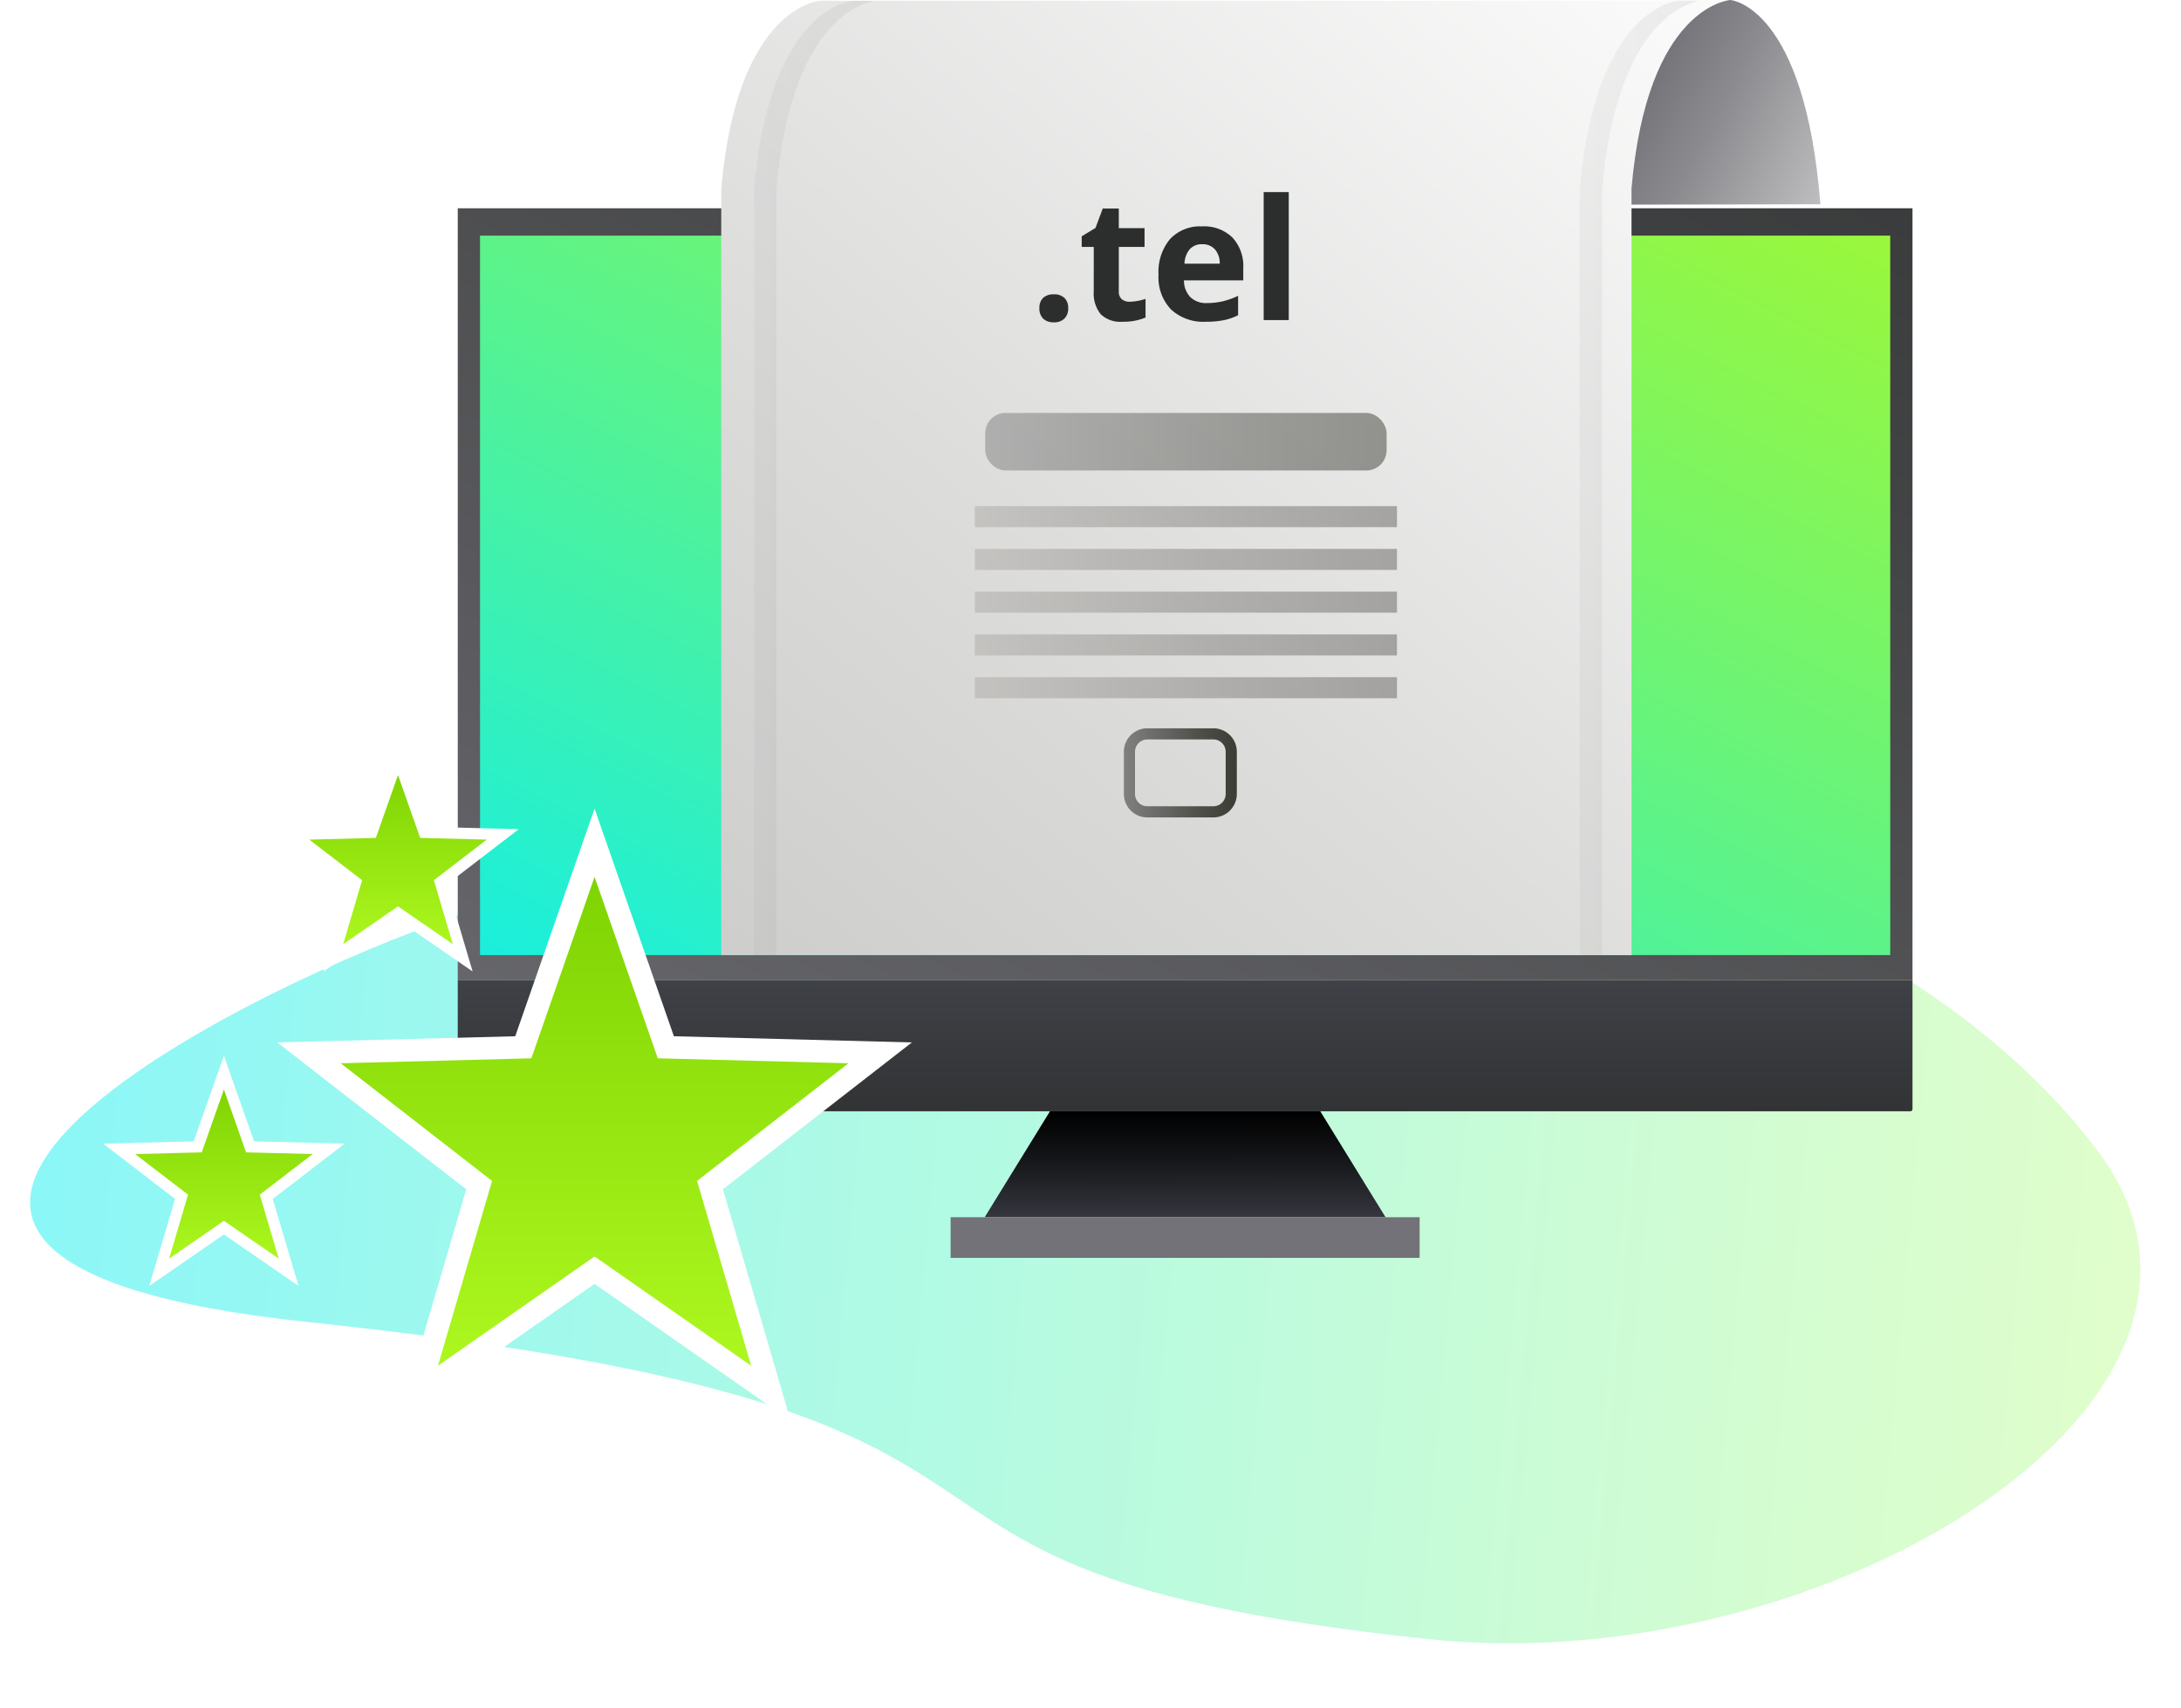
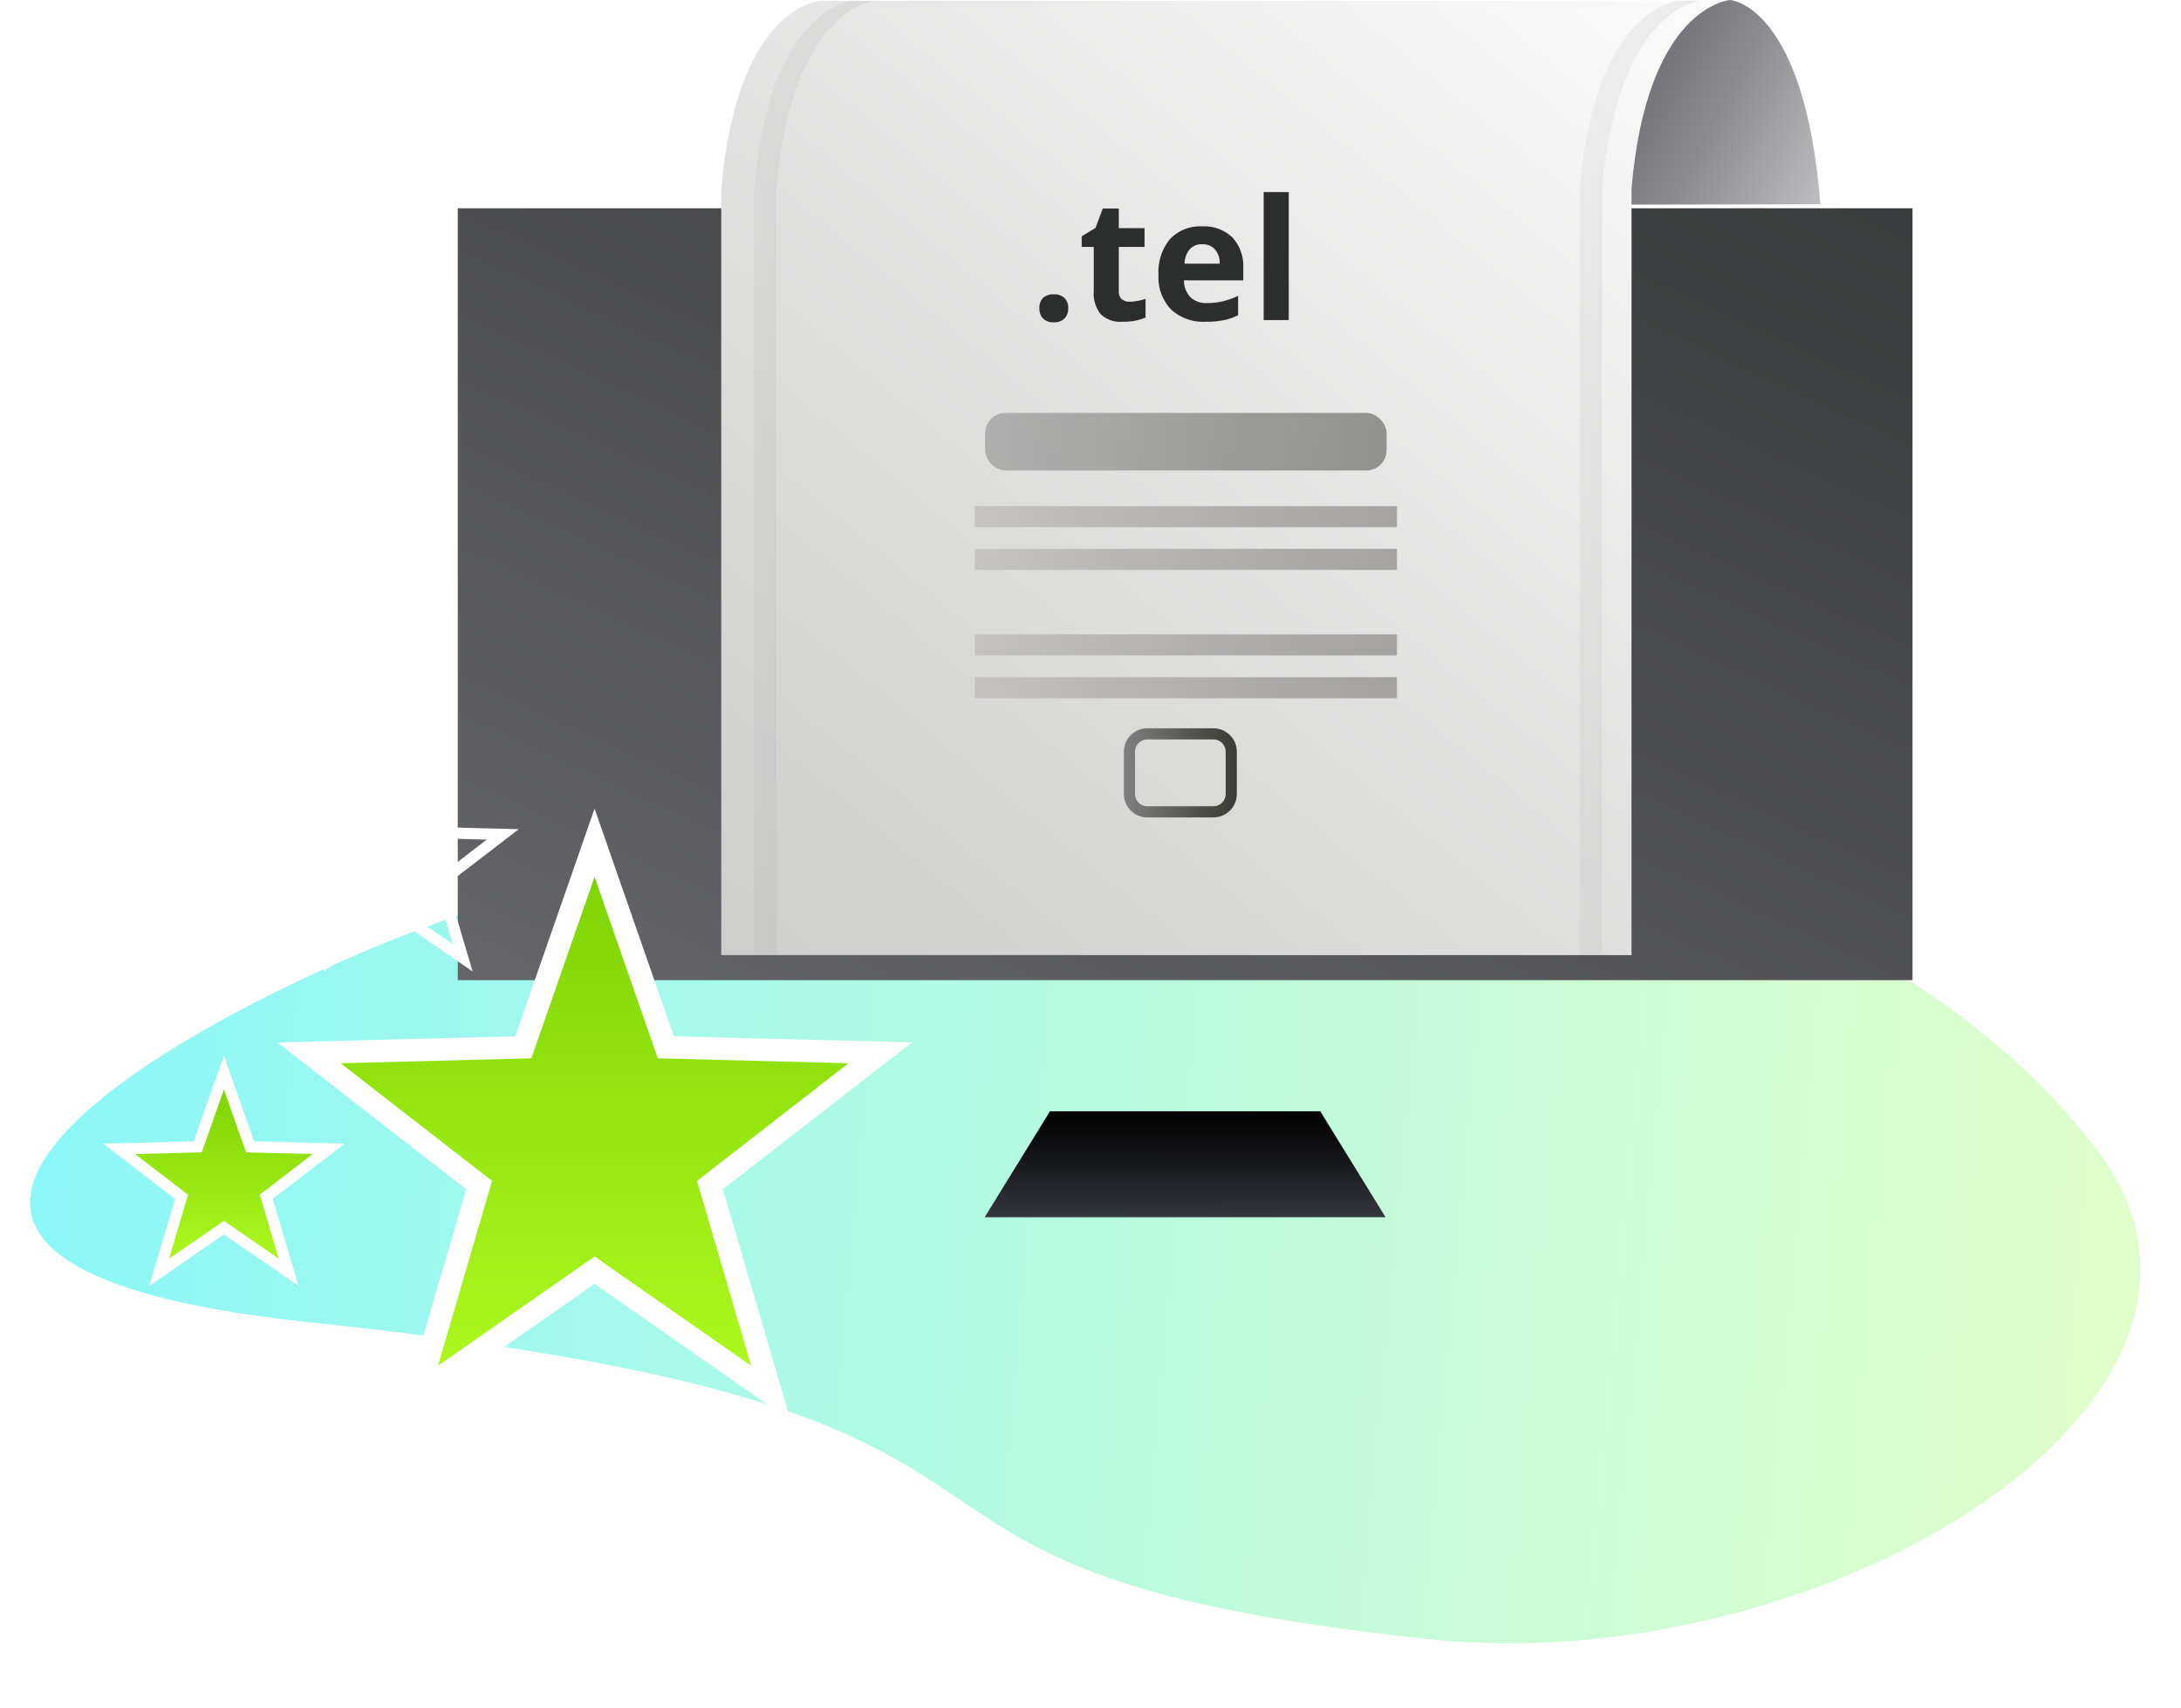
<svg xmlns="http://www.w3.org/2000/svg" xmlns:xlink="http://www.w3.org/1999/xlink" id="TEL" width="388.353" height="304.167" viewBox="0 0 388.353 304.167">
  <defs>
    <linearGradient id="linear-gradient" y1="0.5" x2="1" y2="0.5" gradientUnits="objectBoundingBox">
      <stop offset="0" stop-color="#00edff" />
      <stop offset="0.318" stop-color="#45f3da" />
      <stop offset="0.788" stop-color="#a7fba6" />
      <stop offset="1" stop-color="#ceff92" />
    </linearGradient>
    <linearGradient id="linear-gradient-2" x1="-0.224" y1="1.329" x2="1.337" y2="-0.459" gradientUnits="objectBoundingBox">
      <stop offset="0" stop-color="#727278" />
      <stop offset="0.639" stop-color="#424344" />
      <stop offset="1" stop-color="#2c2d2d" />
    </linearGradient>
    <linearGradient id="linear-gradient-3" x1="-0.185" y1="1.199" x2="1.2" y2="-0.215" gradientUnits="objectBoundingBox">
      <stop offset="0" stop-color="#00edff" />
      <stop offset="0.153" stop-color="#1defd9" />
      <stop offset="0.571" stop-color="#6bf477" />
      <stop offset="0.862" stop-color="#9cf739" />
      <stop offset="1" stop-color="#b0f921" />
    </linearGradient>
    <linearGradient id="linear-gradient-4" x1="0.502" y1="-1.427" x2="0.499" y2="1.509" gradientUnits="objectBoundingBox">
      <stop offset="0" stop-color="#595b68" />
      <stop offset="0.534" stop-color="#3e3f44" />
      <stop offset="0.967" stop-color="#2c2d2d" />
      <stop offset="0.987" stop-color="#0d303d" />
      <stop offset="1" stop-color="#003245" />
    </linearGradient>
    <linearGradient id="linear-gradient-5" x1="0.502" y1="1.603" x2="0.497" y2="-0.001" gradientUnits="objectBoundingBox">
      <stop offset="0" stop-color="#595b68" />
      <stop offset="0.162" stop-color="#494a55" />
      <stop offset="0.73" stop-color="#141518" />
      <stop offset="1" />
    </linearGradient>
    <linearGradient id="linear-gradient-6" x1="1.027" y1="-0.118" x2="-0.147" y2="1.233" gradientUnits="objectBoundingBox">
      <stop offset="0" stop-color="#fff" />
      <stop offset="0.546" stop-color="#dddddc" />
      <stop offset="1" stop-color="#c6c6c5" />
    </linearGradient>
    <linearGradient id="linear-gradient-7" x1="1.765" y1="1.324" x2="0.075" y2="0.389" gradientUnits="objectBoundingBox">
      <stop offset="0" stop-color="#fff" />
      <stop offset="0.361" stop-color="#c7c7c9" />
      <stop offset="0.794" stop-color="#8a8a8e" />
      <stop offset="1" stop-color="#727278" />
    </linearGradient>
    <linearGradient id="linear-gradient-8" y1="0.5" x2="1" y2="0.5" gradientUnits="objectBoundingBox">
      <stop offset="0" stop-color="gray" />
      <stop offset="0.639" stop-color="#51514c" />
      <stop offset="1" stop-color="#3c3c35" />
    </linearGradient>
    <linearGradient id="linear-gradient-11" y1="0.5" x2="1" y2="0.5" gradientUnits="objectBoundingBox">
      <stop offset="0" stop-color="#b7b4b1" />
      <stop offset="0.546" stop-color="#949290" />
      <stop offset="1" stop-color="#7d7b79" />
    </linearGradient>
    <linearGradient id="linear-gradient-14" x1="0" y1="0.5" x2="1" y2="0.5" xlink:href="#linear-gradient-11" />
    <linearGradient id="linear-gradient-17" x1="0.5" x2="0.5" y2="1" gradientUnits="objectBoundingBox">
      <stop offset="0" stop-color="#7bd100" />
      <stop offset="1" stop-color="#b0f921" />
    </linearGradient>
    <filter id="Polígono_2" x="40.366" y="135" width="131" height="127" filterUnits="userSpaceOnUse">
      <feOffset dy="3" input="SourceAlpha" />
      <feGaussianBlur stdDeviation="3" result="blur" />
      <feFlood flood-opacity="0.161" />
      <feComposite operator="in" in2="blur" />
      <feComposite in="SourceGraphic" />
    </filter>
    <filter id="Polígono_3" x="40.366" y="123" width="61" height="59" filterUnits="userSpaceOnUse">
      <feOffset dy="3" input="SourceAlpha" />
      <feGaussianBlur stdDeviation="3" result="blur-2" />
      <feFlood flood-opacity="0.161" />
      <feComposite operator="in" in2="blur-2" />
      <feComposite in="SourceGraphic" />
    </filter>
    <filter id="Polígono_4" x="9.366" y="179" width="61" height="59" filterUnits="userSpaceOnUse">
      <feOffset dy="3" input="SourceAlpha" />
      <feGaussianBlur stdDeviation="3" result="blur-3" />
      <feFlood flood-opacity="0.161" />
      <feComposite operator="in" in2="blur-3" />
      <feComposite in="SourceGraphic" />
    </filter>
  </defs>
  <path id="Trazado_28716" d="M233.431,0C128.641-.236,104.83,21.182,66.86,39.468s-120.653,73.056-15.41,73.056c154.554,0,85.418,35.194,204.3,35.194,71.147,0,146.9-58.709,109.195-99.021C329.454,10.755,266.245.076,233.431,0Z" transform="matrix(0.995, 0.105, -0.105, 0.995, 15.441, 118.064)" opacity="0.504" fill="url(#linear-gradient)" />
  <g id="Grupo_14575" transform="translate(81.508 37.09)">
    <rect id="Rectángulo_2107" width="259.035" height="137.454" fill="url(#linear-gradient-2)" />
-     <rect id="Rectángulo_2108" width="251.105" height="128.12" transform="translate(3.965 4.871)" fill="url(#linear-gradient-3)" />
-     <path id="Rectángulo_2109" d="M0,0H259.035a0,0,0,0,1,0,0V22.966a.385.385,0,0,1-.385.385H.385A.385.385,0,0,1,0,22.966V0A0,0,0,0,1,0,0Z" transform="translate(0 137.454)" fill="url(#linear-gradient-4)" />
    <path id="Trazado_28661" d="M-719.482,2876.256h-48.129l-11.625,18.864h71.378Z" transform="translate(873.064 -2715.451)" fill="url(#linear-gradient-5)" />
-     <rect id="Rectángulo_2110" width="83.512" height="7.24" transform="translate(87.761 179.669)" fill="#727278" />
  </g>
  <path id="Trazado_28676" d="M-653.554,2648.433c-.24.017-14.821,1.176-17.6,33.576v136.507H-833.238v-136.4c2.8-32.691,17.609-33.546,17.609-33.546h144.472l13.629-.134Z" transform="translate(961.666 -2648.433)" fill="url(#linear-gradient-6)" />
  <path id="Trazado_28677" d="M-613.011,2684.812l-33.634.06v-2.862c2.782-32.4,17.363-33.559,17.6-33.576h0C-628.818,2648.45-615.789,2649.661-613.011,2684.812Z" transform="translate(937.154 -2648.433)" fill="url(#linear-gradient-7)" />
  <path id="Trazado_28678" d="M-804.923,2648.641s-14.806.855-17.607,33.547v136.348h-3.978v-136.4c2.8-32.691,17.61-33.546,17.61-33.546" transform="translate(960.782 -2648.453)" opacity="0.08" fill="url(#linear-gradient-8)" />
  <path id="Trazado_28679" d="M-635.669,2648.588s-14.8.909-17.607,33.6v136.348h-3.978v-136.4c2.8-32.691,17.61-33.547,17.61-33.547Z" transform="translate(938.548 -2648.453)" opacity="0.08" fill="url(#linear-gradient-8)" />
  <g id="Grupo_16743" transform="translate(173.583 73.534)">
    <rect id="Rectángulo_2111" width="71.474" height="10.25" rx="3.615" transform="translate(1.845 0)" opacity="0.5" fill="url(#linear-gradient-8)" />
    <rect id="Rectángulo_2112" width="75.164" height="3.747" transform="translate(0 16.598)" opacity="0.62" fill="url(#linear-gradient-11)" />
    <rect id="Rectángulo_2113" width="75.164" height="3.747" transform="translate(0 24.212)" opacity="0.62" fill="url(#linear-gradient-11)" />
-     <rect id="Rectángulo_2114" width="75.164" height="3.747" transform="translate(0 31.827)" opacity="0.62" fill="url(#linear-gradient-11)" />
    <rect id="Rectángulo_2115" width="75.164" height="3.747" transform="translate(0 39.443)" opacity="0.62" fill="url(#linear-gradient-14)" />
    <rect id="Rectángulo_2116" width="75.164" height="3.747" transform="translate(0 47.058)" opacity="0.62" fill="url(#linear-gradient-11)" />
    <path id="Trazado_28696" d="M-771.718,2749.831h-11.763a4.179,4.179,0,0,1-4.175-4.175v-7.519a4.179,4.179,0,0,1,4.175-4.176h11.763a4.18,4.18,0,0,1,4.175,4.176v7.519A4.18,4.18,0,0,1-771.718,2749.831Zm-11.763-13.886a2.193,2.193,0,0,0-2.191,2.192v7.519a2.192,2.192,0,0,0,2.191,2.191h11.763a2.193,2.193,0,0,0,2.191-2.191v-7.519a2.194,2.194,0,0,0-2.191-2.192Z" transform="translate(814.19 -2677.8)" fill="url(#linear-gradient-8)" />
  </g>
  <path id="Trazado_42948" d="M1.714-2.095a2.456,2.456,0,0,1,.659-1.86,2.673,2.673,0,0,1,1.919-.63,2.6,2.6,0,0,1,1.882.645,2.449,2.449,0,0,1,.667,1.846A2.449,2.449,0,0,1,6.167-.271,2.551,2.551,0,0,1,4.292.4a2.627,2.627,0,0,1-1.9-.652A2.439,2.439,0,0,1,1.714-2.095ZM17.8-3.267a9.685,9.685,0,0,0,2.813-.513V-.454a10.028,10.028,0,0,1-4.1.747,5.02,5.02,0,0,1-3.9-1.355,5.9,5.9,0,0,1-1.223-4.065v-7.9H9.243v-1.89L11.7-16.406l1.289-3.457H15.85v3.486h4.585v3.354H15.85v7.9a1.744,1.744,0,0,0,.535,1.406A2.11,2.11,0,0,0,17.8-3.267ZM30.7-13.506a2.834,2.834,0,0,0-2.227.9,4.169,4.169,0,0,0-.923,2.556h6.27a3.724,3.724,0,0,0-.864-2.556A2.926,2.926,0,0,0,30.7-13.506Zm.63,13.8A8.453,8.453,0,0,1,25.151-1.89a8.264,8.264,0,0,1-2.227-6.182,9.089,9.089,0,0,1,2.058-6.365,7.328,7.328,0,0,1,5.691-2.249,7.213,7.213,0,0,1,5.405,1.978,7.481,7.481,0,0,1,1.934,5.464v2.168H27.451A4.3,4.3,0,0,0,28.579-4.1a3.969,3.969,0,0,0,2.959,1.069,12.284,12.284,0,0,0,2.8-.308,14,14,0,0,0,2.754-.981V-.864a10.491,10.491,0,0,1-2.5.872A15.793,15.793,0,0,1,31.333.293ZM46.113,0H41.646V-22.793h4.468Z" transform="translate(183.366 57)" fill="#2c2d2d" />
  <g transform="matrix(1, 0, 0, 1, 0, 0)" filter="url(#Polígono_2)">
    <g id="Polígono_2-2" transform="translate(49.37 141)" fill="url(#linear-gradient-17)">
      <path d="M 87.903 104.107 L 57.645 82.987 L 56.5 82.188 L 55.355 82.987 L 25.097 104.107 L 35.565 68.347 L 35.947 67.041 L 34.873 66.206 L 5.645 43.489 L 42.427 42.535 L 43.809 42.499 L 44.264 41.194 L 56.5 6.078 L 68.736 41.194 L 69.191 42.499 L 70.573 42.535 L 107.355 43.489 L 78.127 66.206 L 77.053 67.041 L 77.435 68.347 L 87.903 104.107 Z" stroke="none" />
-       <path d="M 56.5 12.156 L 46.152 41.852 L 45.242 44.462 L 42.479 44.534 L 11.289 45.343 L 36.1 64.627 L 38.249 66.297 L 37.484 68.909 L 28.614 99.213 L 54.211 81.347 L 56.5 79.749 L 58.789 81.347 L 84.386 99.213 L 75.516 68.909 L 74.751 66.297 L 76.9 64.627 L 101.711 45.343 L 70.521 44.534 L 67.758 44.462 L 66.848 41.852 L 56.5 12.156 M 56.5 0 L 70.625 40.535 L 113 41.634 L 79.355 67.785 L 91.419 109 L 56.5 84.627 L 21.581 109 L 33.645 67.785 L 0 41.634 L 42.375 40.535 L 56.5 0 Z" stroke="none" fill="#fff" />
+       <path d="M 56.5 12.156 L 46.152 41.852 L 45.242 44.462 L 42.479 44.534 L 11.289 45.343 L 36.1 64.627 L 38.249 66.297 L 37.484 68.909 L 28.614 99.213 L 56.5 79.749 L 58.789 81.347 L 84.386 99.213 L 75.516 68.909 L 74.751 66.297 L 76.9 64.627 L 101.711 45.343 L 70.521 44.534 L 67.758 44.462 L 66.848 41.852 L 56.5 12.156 M 56.5 0 L 70.625 40.535 L 113 41.634 L 79.355 67.785 L 91.419 109 L 56.5 84.627 L 21.581 109 L 33.645 67.785 L 0 41.634 L 42.375 40.535 L 56.5 0 Z" stroke="none" fill="#fff" />
    </g>
  </g>
  <g transform="matrix(1, 0, 0, 1, 0, 0)" filter="url(#Polígono_3)">
    <g id="Polígono_3-2" transform="translate(49.37 129)" fill="url(#linear-gradient-17)">
-       <path d="M 33.025 38.569 L 22.068 31.009 L 21.5 30.617 L 20.932 31.009 L 9.975 38.569 L 13.762 25.781 L 13.957 25.123 L 13.412 24.704 L 2.848 16.588 L 16.151 16.247 L 16.839 16.229 L 17.068 15.58 L 21.5 3.008 L 25.932 15.58 L 26.161 16.229 L 26.849 16.247 L 40.152 16.588 L 29.588 24.704 L 29.043 25.123 L 29.238 25.781 L 33.025 38.569 Z" stroke="none" />
      <path d="M 21.5 6.016 L 18.011 15.912 L 17.553 17.211 L 16.176 17.247 L 5.697 17.515 L 14.022 23.911 L 15.111 24.748 L 14.721 26.065 L 11.738 36.138 L 20.364 30.186 L 21.5 29.402 L 22.636 30.186 L 31.262 36.138 L 28.279 26.065 L 27.889 24.748 L 28.978 23.911 L 37.303 17.515 L 26.824 17.247 L 25.447 17.211 L 24.989 15.912 L 21.5 6.016 M 21.5 0 L 26.875 15.247 L 43 15.661 L 30.197 25.497 L 34.788 41 L 21.5 31.832 L 8.212 41 L 12.803 25.497 L 0 15.661 L 16.125 15.247 L 21.5 0 Z" stroke="none" fill="#fff" />
    </g>
  </g>
  <g transform="matrix(1, 0, 0, 1, 0, 0)" filter="url(#Polígono_4)">
    <g id="Polígono_4-2" transform="translate(18.37 185)" fill="url(#linear-gradient-17)">
      <path d="M 33.025 38.569 L 22.068 31.009 L 21.5 30.617 L 20.932 31.009 L 9.975 38.569 L 13.762 25.781 L 13.957 25.123 L 13.412 24.704 L 2.848 16.588 L 16.151 16.247 L 16.839 16.229 L 17.068 15.58 L 21.5 3.008 L 25.932 15.58 L 26.161 16.229 L 26.849 16.247 L 40.152 16.588 L 29.588 24.704 L 29.043 25.123 L 29.238 25.781 L 33.025 38.569 Z" stroke="none" />
      <path d="M 21.5 6.016 L 18.011 15.912 L 17.553 17.211 L 16.176 17.247 L 5.697 17.515 L 14.022 23.911 L 15.111 24.748 L 14.721 26.065 L 11.738 36.138 L 20.364 30.186 L 21.5 29.402 L 22.636 30.186 L 31.262 36.138 L 28.279 26.065 L 27.889 24.748 L 28.978 23.911 L 37.303 17.515 L 26.824 17.247 L 25.447 17.211 L 24.989 15.912 L 21.5 6.016 M 21.5 0 L 26.875 15.247 L 43 15.661 L 30.197 25.497 L 34.788 41 L 21.5 31.832 L 8.212 41 L 12.803 25.497 L 0 15.661 L 16.125 15.247 L 21.5 0 Z" stroke="none" fill="#fff" />
    </g>
  </g>
</svg>